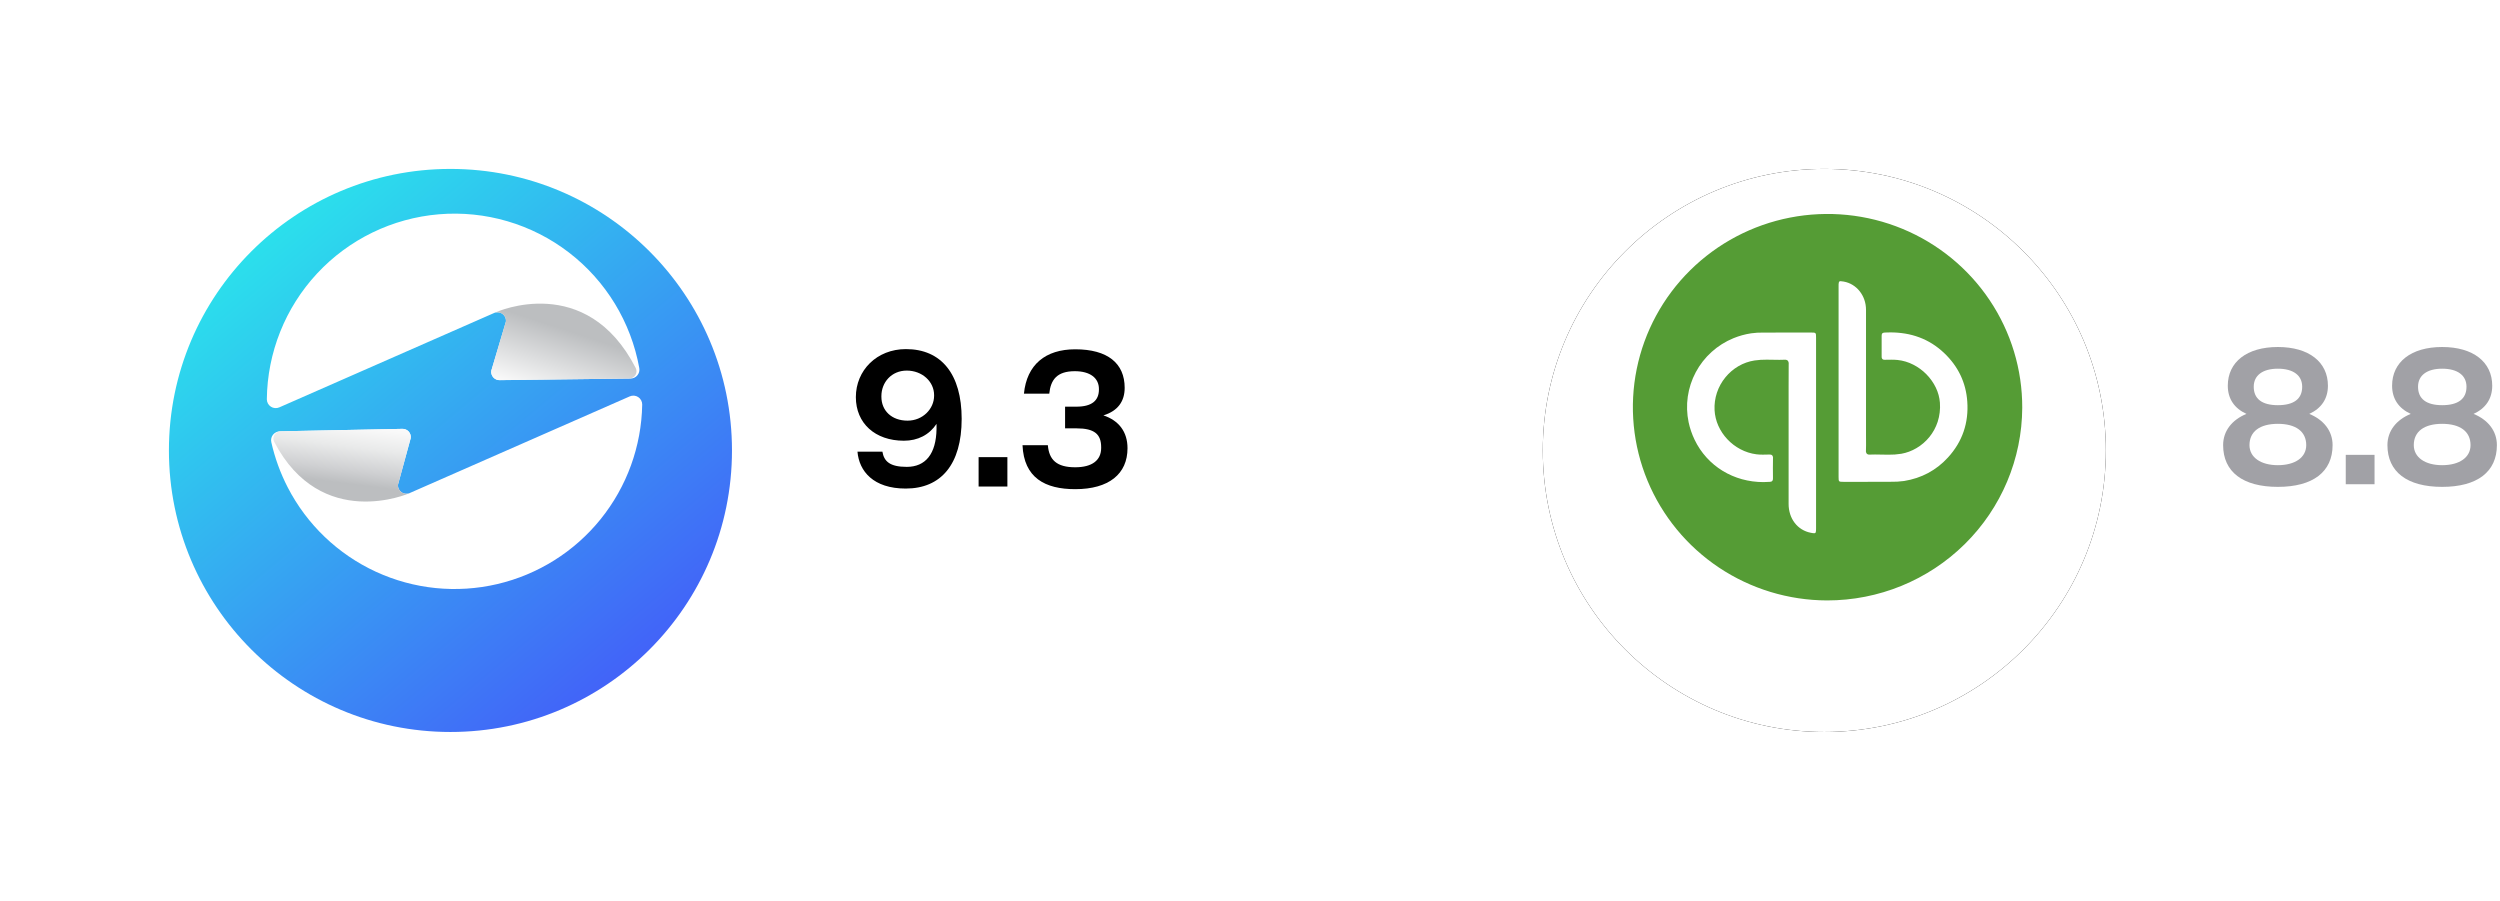
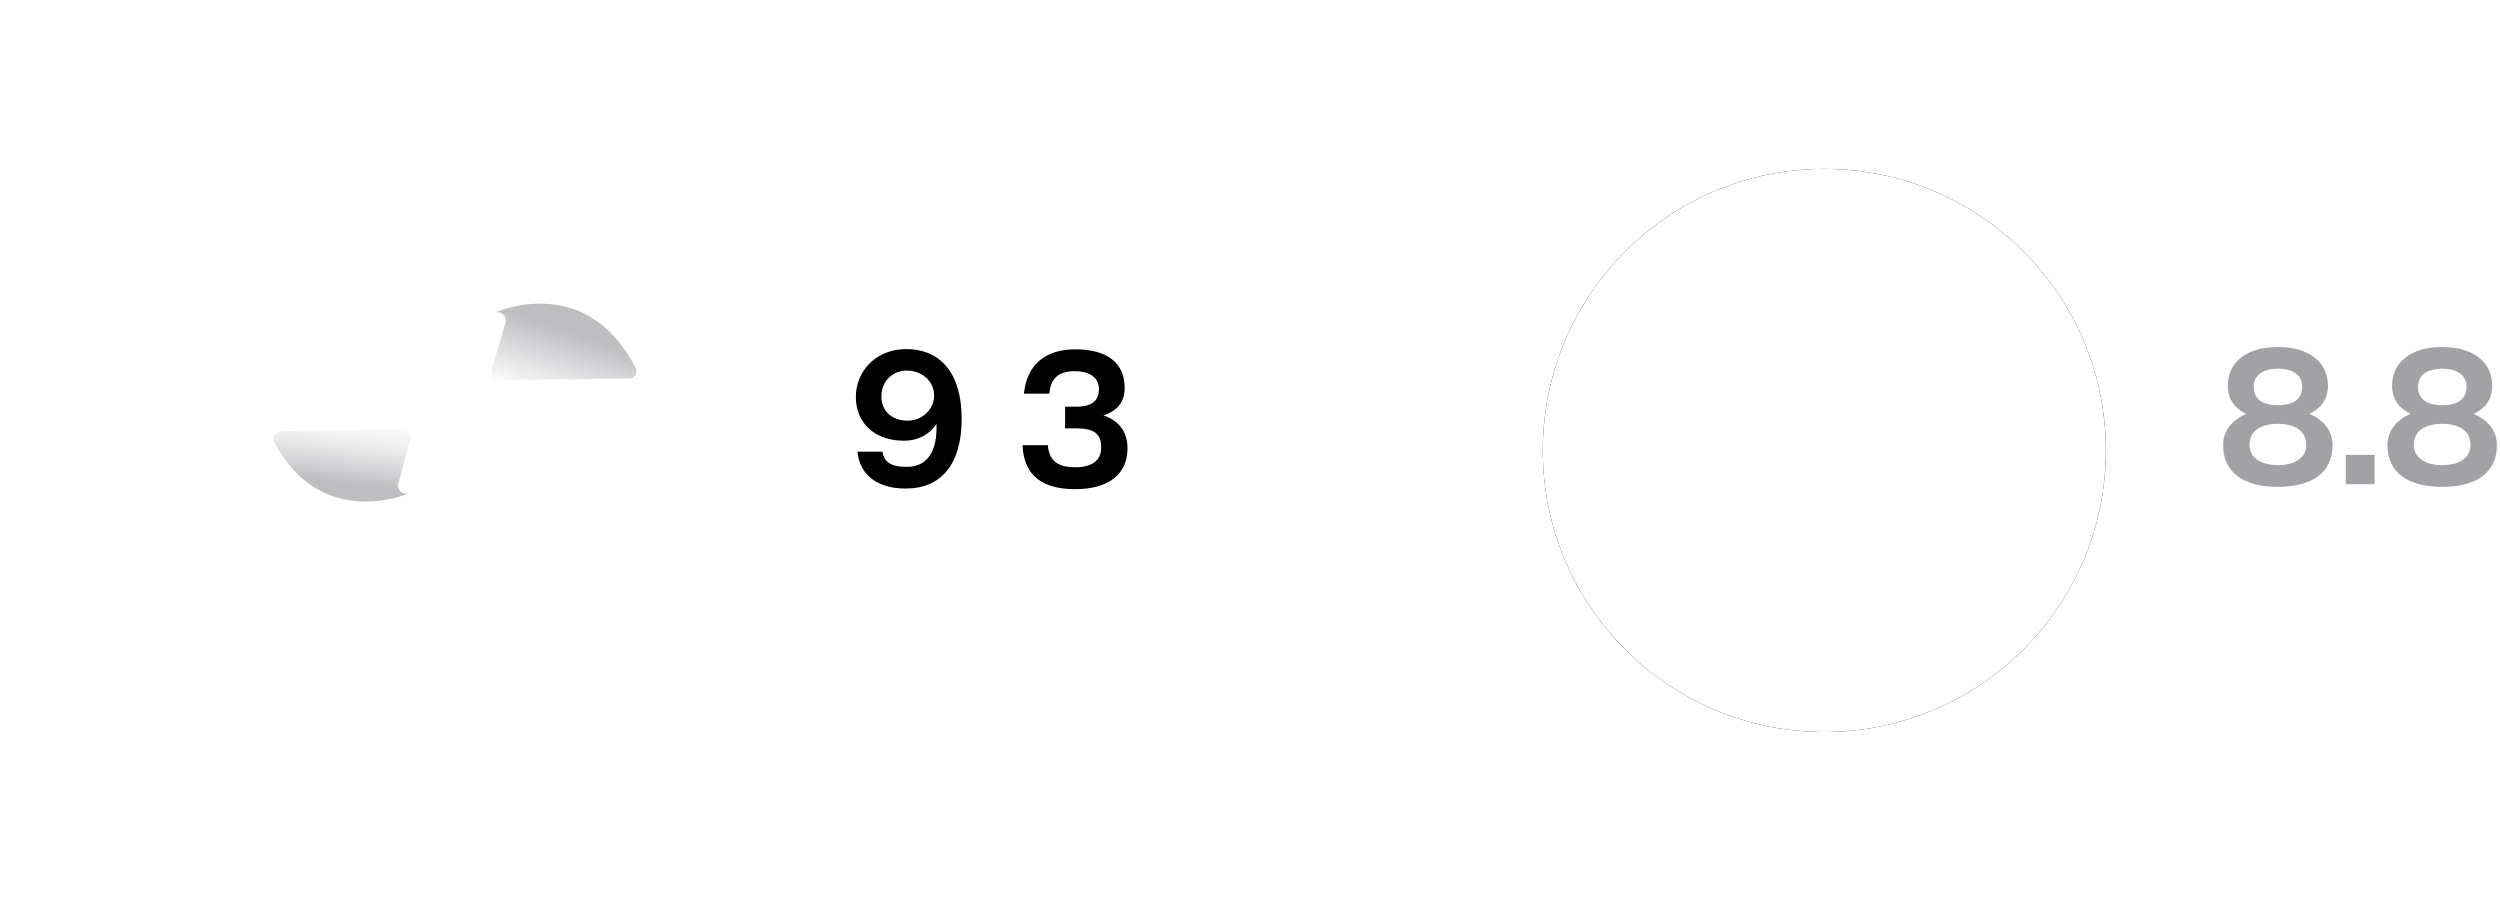
<svg xmlns="http://www.w3.org/2000/svg" width="222" height="80" viewBox="0 0 222 80" fill="none">
  <g filter="url(#filter0_d_64_1382)">
-     <circle cx="40" cy="36" r="25" fill="url(#paint0_linear_64_1382)" />
-   </g>
+     </g>
  <path d="M36.406 43.772L55.921 35.199C56.042 35.145 56.173 35.123 56.305 35.134C56.436 35.144 56.562 35.188 56.672 35.26C56.782 35.332 56.873 35.431 56.935 35.547C56.997 35.663 57.029 35.792 57.028 35.924C56.965 39.635 55.665 43.218 53.333 46.106C51.002 48.994 47.772 51.022 44.157 51.867C40.543 52.712 36.749 52.326 33.379 50.771C30.008 49.216 27.253 46.58 25.551 43.282C24.895 42.01 24.405 40.659 24.091 39.263C24.066 39.149 24.066 39.031 24.092 38.917C24.118 38.803 24.169 38.697 24.241 38.605C24.314 38.513 24.405 38.438 24.51 38.386C24.614 38.334 24.729 38.305 24.846 38.303L35.735 38.083C35.839 38.081 35.943 38.101 36.039 38.142C36.134 38.184 36.22 38.245 36.29 38.323C36.36 38.4 36.413 38.492 36.444 38.591C36.475 38.691 36.485 38.796 36.472 38.9L35.343 43.026C35.328 43.158 35.349 43.292 35.404 43.413C35.459 43.534 35.545 43.638 35.654 43.714C35.762 43.791 35.89 43.836 36.022 43.846C36.154 43.856 36.287 43.831 36.406 43.772Z" fill="white" />
  <path d="M35.346 43.026C35.331 43.157 35.352 43.291 35.407 43.411C35.461 43.532 35.547 43.636 35.655 43.712C35.764 43.788 35.891 43.834 36.023 43.845C36.155 43.855 36.287 43.83 36.406 43.772L36.338 43.805C36.338 43.805 28.532 47.242 24.35 39.235C24.301 39.138 24.276 39.03 24.28 38.922C24.283 38.813 24.314 38.707 24.37 38.613C24.425 38.52 24.504 38.442 24.598 38.387C24.692 38.333 24.799 38.303 24.908 38.3L35.737 38.082C35.841 38.08 35.945 38.1 36.041 38.142C36.137 38.183 36.222 38.245 36.292 38.322C36.362 38.4 36.415 38.491 36.446 38.591C36.477 38.69 36.487 38.795 36.474 38.899L35.346 43.026Z" fill="url(#paint1_linear_64_1382)" />
-   <path d="M43.849 27.806L24.802 36.174C24.682 36.227 24.551 36.249 24.421 36.239C24.29 36.228 24.164 36.185 24.054 36.114C23.944 36.043 23.854 35.945 23.791 35.83C23.729 35.715 23.696 35.586 23.695 35.455C23.74 31.308 25.331 27.326 28.155 24.288C30.98 21.251 34.837 19.376 38.971 19.029C43.105 18.683 47.22 19.89 50.511 22.415C53.803 24.94 56.034 28.602 56.769 32.684C56.789 32.797 56.785 32.913 56.756 33.025C56.727 33.136 56.673 33.239 56.6 33.328C56.527 33.417 56.435 33.489 56.331 33.538C56.227 33.588 56.114 33.614 55.999 33.615L44.374 33.752C44.268 33.754 44.163 33.734 44.066 33.692C43.969 33.65 43.882 33.588 43.811 33.51C43.74 33.431 43.687 33.338 43.656 33.237C43.624 33.137 43.614 33.03 43.627 32.925L44.925 28.563C44.941 28.429 44.92 28.294 44.865 28.171C44.809 28.048 44.722 27.942 44.612 27.865C44.502 27.787 44.373 27.741 44.238 27.73C44.104 27.72 43.969 27.746 43.849 27.806Z" fill="white" />
  <path d="M44.92 28.564C44.934 28.444 44.919 28.322 44.875 28.21C44.831 28.097 44.76 27.997 44.669 27.918C44.577 27.839 44.468 27.783 44.35 27.756C44.232 27.729 44.109 27.731 43.992 27.762L44.07 27.713C44.07 27.713 52.059 24.111 56.454 32.685C56.503 32.782 56.526 32.889 56.522 32.998C56.517 33.106 56.485 33.212 56.429 33.304C56.372 33.397 56.293 33.474 56.199 33.527C56.105 33.581 55.998 33.61 55.89 33.611L44.368 33.76C44.262 33.762 44.157 33.742 44.06 33.7C43.963 33.658 43.876 33.596 43.805 33.517C43.734 33.439 43.681 33.346 43.649 33.245C43.618 33.145 43.608 33.038 43.621 32.933L44.92 28.564Z" fill="url(#paint2_linear_64_1382)" />
  <path d="M202.274 43.234C199.16 43.234 197.414 41.902 197.414 39.526C197.414 38.266 198.206 37.276 199.484 36.754C198.422 36.268 197.828 35.422 197.828 34.252C197.828 32.146 199.52 30.814 202.274 30.814C205.028 30.814 206.72 32.146 206.72 34.252C206.72 35.422 206.126 36.268 205.064 36.754C206.342 37.276 207.134 38.266 207.134 39.526C207.134 41.902 205.388 43.234 202.274 43.234ZM202.274 35.98C203.696 35.98 204.434 35.422 204.434 34.342C204.434 33.334 203.642 32.74 202.274 32.74C200.924 32.74 200.132 33.334 200.132 34.342C200.132 35.422 200.87 35.98 202.274 35.98ZM202.274 41.308C203.804 41.308 204.794 40.624 204.794 39.526C204.794 38.32 203.876 37.636 202.274 37.636C200.672 37.636 199.754 38.32 199.754 39.526C199.754 40.606 200.744 41.308 202.274 41.308Z" fill="#A1A1A6" />
  <path d="M208.303 43V40.39H210.859V43H208.303Z" fill="#A1A1A6" />
  <path d="M216.864 43.234C213.75 43.234 212.004 41.902 212.004 39.526C212.004 38.266 212.796 37.276 214.074 36.754C213.012 36.268 212.418 35.422 212.418 34.252C212.418 32.146 214.11 30.814 216.864 30.814C219.618 30.814 221.31 32.146 221.31 34.252C221.31 35.422 220.716 36.268 219.654 36.754C220.932 37.276 221.724 38.266 221.724 39.526C221.724 41.902 219.978 43.234 216.864 43.234ZM216.864 35.98C218.286 35.98 219.024 35.422 219.024 34.342C219.024 33.334 218.232 32.74 216.864 32.74C215.514 32.74 214.722 33.334 214.722 34.342C214.722 35.422 215.46 35.98 216.864 35.98ZM216.864 41.308C218.394 41.308 219.384 40.624 219.384 39.526C219.384 38.32 218.466 37.636 216.864 37.636C215.262 37.636 214.344 38.32 214.344 39.526C214.344 40.606 215.334 41.308 216.864 41.308Z" fill="#A1A1A6" />
  <g filter="url(#filter1_d_64_1382)">
    <circle cx="162" cy="36" r="25" fill="#0A0A0A" />
    <circle cx="162" cy="36" r="25" fill="white" />
  </g>
-   <path d="M162.24 53.318C158.821 53.309 155.482 52.293 152.644 50.4C149.807 48.507 147.598 45.822 146.298 42.683C144.998 39.544 144.665 36.093 145.341 32.767C146.017 29.44 147.672 26.387 150.096 23.994C152.52 21.601 155.604 19.974 158.959 19.321C162.314 18.668 165.789 19.016 168.945 20.323C172.1 21.63 174.794 23.836 176.686 26.663C178.579 29.489 179.584 32.809 179.575 36.203C179.556 40.752 177.721 45.108 174.471 48.316C171.222 51.524 166.824 53.323 162.24 53.318Z" fill="#559C35" />
  <path d="M161.089 47.352C160.987 47.345 160.886 47.331 160.787 47.307C160.222 47.199 159.717 46.888 159.37 46.433C159.194 46.203 159.059 45.945 158.971 45.67C158.875 45.373 158.827 45.064 158.828 44.752C158.825 42.448 158.825 40.109 158.828 37.846C158.828 37.039 158.828 36.035 158.828 35.084C158.828 34.827 158.828 34.566 158.828 34.314V34.31C158.828 33.662 158.824 32.993 158.835 32.333C158.842 32.278 158.839 32.223 158.825 32.17C158.81 32.117 158.786 32.067 158.752 32.024C158.716 31.994 158.675 31.972 158.63 31.958C158.585 31.945 158.539 31.94 158.492 31.945H158.445C158.311 31.951 158.166 31.954 158.002 31.954C157.823 31.954 157.641 31.95 157.465 31.947H157.443C157.262 31.943 157.074 31.939 156.889 31.939C156.526 31.934 156.162 31.958 155.802 32.01C155.295 32.088 154.809 32.261 154.368 32.52C153.929 32.778 153.54 33.111 153.219 33.504C152.544 34.325 152.2 35.365 152.254 36.423C152.28 36.902 152.394 37.371 152.59 37.809C152.787 38.249 153.057 38.654 153.389 39.005C153.723 39.362 154.114 39.661 154.547 39.889C154.99 40.124 155.472 40.278 155.97 40.342C156.16 40.365 156.351 40.375 156.542 40.373C156.688 40.373 156.839 40.369 156.973 40.365L157.097 40.362H157.124C157.169 40.357 157.214 40.361 157.256 40.373C157.299 40.385 157.339 40.406 157.373 40.434C157.401 40.47 157.422 40.511 157.434 40.554C157.446 40.598 157.449 40.644 157.442 40.688C157.429 41.254 157.434 41.828 157.439 42.385V42.481C157.447 42.558 157.428 42.635 157.386 42.699C157.359 42.728 157.325 42.751 157.288 42.766C157.25 42.781 157.21 42.788 157.17 42.787C156.977 42.802 156.782 42.81 156.59 42.81C155.946 42.811 155.306 42.724 154.686 42.554C154.084 42.387 153.507 42.138 152.974 41.813C152.443 41.489 151.961 41.09 151.543 40.63C151.113 40.157 150.755 39.623 150.48 39.047C150.242 38.553 150.064 38.033 149.949 37.497C149.633 35.987 149.857 34.415 150.584 33.053C151.311 31.69 152.494 30.622 153.929 30.033C154.434 29.826 154.962 29.68 155.502 29.598C155.86 29.549 156.221 29.527 156.583 29.533C156.676 29.533 156.771 29.533 156.863 29.533H156.877C156.969 29.533 157.076 29.533 157.18 29.533H157.274C157.716 29.53 158.192 29.529 158.772 29.529H159.866H160.794C161.029 29.529 161.147 29.529 161.206 29.587C161.266 29.645 161.266 29.759 161.266 29.987C161.266 32.116 161.266 34.266 161.266 36.349C161.266 37.056 161.266 37.763 161.266 38.47C161.266 39.177 161.266 39.882 161.266 40.583C161.266 42.657 161.266 44.801 161.266 46.92C161.264 47.249 161.256 47.352 161.089 47.352ZM165.782 42.787C165.092 42.787 164.401 42.787 163.696 42.787C163.275 42.787 163.267 42.778 163.266 42.352C163.266 40.336 163.266 38.288 163.266 36.307V36.273C163.266 35.461 163.266 34.649 163.266 33.837C163.266 31.033 163.266 28.191 163.266 25.387C163.258 25.277 163.268 25.168 163.294 25.061C163.318 24.995 163.364 24.969 163.451 24.969C163.543 24.974 163.634 24.985 163.724 25.004C164.005 25.054 164.273 25.156 164.515 25.305C164.755 25.453 164.967 25.642 165.141 25.863C165.32 26.09 165.459 26.345 165.553 26.617C165.652 26.904 165.702 27.205 165.702 27.509C165.704 30.212 165.702 32.956 165.702 35.609V35.636C165.702 36.624 165.702 37.645 165.702 38.648C165.702 38.781 165.702 38.917 165.704 39.047C165.707 39.357 165.709 39.677 165.697 39.992C165.689 40.044 165.691 40.097 165.704 40.149C165.717 40.2 165.74 40.248 165.772 40.291C165.806 40.32 165.845 40.342 165.888 40.355C165.931 40.368 165.976 40.373 166.02 40.368H166.062C166.197 40.362 166.34 40.359 166.501 40.359C166.702 40.359 166.91 40.364 167.093 40.368H167.099C167.292 40.373 167.493 40.377 167.689 40.377C168.072 40.383 168.454 40.356 168.832 40.295C169.068 40.253 169.3 40.191 169.524 40.107C169.752 40.022 169.972 39.918 170.181 39.794C171.074 39.27 171.742 38.441 172.063 37.462C172.239 36.915 172.307 36.34 172.265 35.767C172.23 35.298 172.105 34.839 171.899 34.416C171.795 34.2 171.673 33.994 171.535 33.799C171.395 33.601 171.24 33.415 171.071 33.243C170.73 32.894 170.334 32.603 169.898 32.382C169.463 32.158 168.989 32.016 168.501 31.965C168.315 31.947 168.129 31.939 167.942 31.941C167.818 31.941 167.688 31.943 167.564 31.946H167.544L167.371 31.949H167.36C167.323 31.953 167.286 31.949 167.25 31.938C167.215 31.927 167.182 31.909 167.153 31.885C167.128 31.854 167.11 31.819 167.099 31.781C167.088 31.743 167.085 31.703 167.09 31.664C167.097 31.051 167.097 30.427 167.09 29.807C167.087 29.587 167.196 29.538 167.384 29.529C167.543 29.521 167.702 29.517 167.857 29.517C168.3 29.516 168.743 29.552 169.181 29.623C169.605 29.693 170.021 29.803 170.424 29.953C170.829 30.103 171.217 30.295 171.583 30.524C171.965 30.765 172.322 31.044 172.648 31.356C172.948 31.64 173.223 31.95 173.469 32.282C173.707 32.604 173.914 32.947 174.087 33.307C174.259 33.668 174.397 34.044 174.497 34.43C174.6 34.83 174.666 35.239 174.694 35.651C174.728 36.11 174.718 36.571 174.664 37.028C174.612 37.467 174.514 37.9 174.371 38.318C174.228 38.736 174.04 39.138 173.811 39.517C173.572 39.912 173.295 40.282 172.982 40.622C172.726 40.903 172.447 41.162 172.149 41.397C171.857 41.625 171.547 41.828 171.22 42.003C170.893 42.178 170.551 42.324 170.198 42.441C169.835 42.561 169.463 42.651 169.085 42.712C168.685 42.768 168.281 42.791 167.877 42.782H167.539C166.997 42.784 166.422 42.787 165.782 42.787Z" fill="white" />
  <path d="M80.428 43.384C77.548 43.384 76.288 41.836 76.144 40.108H78.358C78.502 40.972 79.024 41.458 80.518 41.458C82.192 41.458 83.128 40.306 83.164 38.092V37.642C82.516 38.614 81.508 39.136 80.266 39.136C77.71 39.136 76 37.588 76 35.266C76 32.89 77.854 31 80.446 31C83.596 31 85.396 33.232 85.396 37.192C85.396 41.242 83.56 43.384 80.428 43.384ZM80.59 37.354C81.94 37.354 82.948 36.31 82.948 35.14V35.086C82.948 33.88 81.886 32.908 80.518 32.908C79.168 32.908 78.268 33.952 78.268 35.176V35.23C78.268 36.472 79.186 37.354 80.59 37.354Z" fill="black" />
-   <path d="M86.9 43.204V40.594H89.456V43.204H86.9Z" fill="black" />
  <path d="M95.479 43.438C92.797 43.438 90.925 42.43 90.799 39.532H93.049C93.157 40.828 93.823 41.494 95.479 41.494C96.991 41.494 97.783 40.864 97.783 39.784V39.712C97.783 38.56 97.189 38.038 95.605 38.038H94.579V36.112H95.587C96.955 36.112 97.585 35.572 97.585 34.582V34.546C97.585 33.574 96.811 32.962 95.443 32.962C93.859 32.962 93.301 33.718 93.175 34.96H90.925C91.177 32.386 92.833 31.018 95.479 31.018C98.359 31.018 99.871 32.26 99.871 34.438C99.871 35.626 99.277 36.49 97.981 36.886C99.349 37.336 100.123 38.344 100.123 39.802C100.123 42.088 98.467 43.438 95.479 43.438Z" fill="black" />
  <defs>
    <filter id="filter0_d_64_1382" x="0" y="0" width="80" height="80" filterUnits="userSpaceOnUse" color-interpolation-filters="sRGB">
      <feFlood flood-opacity="0" result="BackgroundImageFix" />
      <feColorMatrix in="SourceAlpha" type="matrix" values="0 0 0 0 0 0 0 0 0 0 0 0 0 0 0 0 0 0 127 0" result="hardAlpha" />
      <feOffset dy="4" />
      <feGaussianBlur stdDeviation="7.5" />
      <feComposite in2="hardAlpha" operator="out" />
      <feColorMatrix type="matrix" values="0 0 0 0 0 0 0 0 0 0 0 0 0 0 0 0 0 0 0.15 0" />
      <feBlend mode="normal" in2="BackgroundImageFix" result="effect1_dropShadow_64_1382" />
      <feBlend mode="normal" in="SourceGraphic" in2="effect1_dropShadow_64_1382" result="shape" />
    </filter>
    <filter id="filter1_d_64_1382" x="122" y="0" width="80" height="80" filterUnits="userSpaceOnUse" color-interpolation-filters="sRGB">
      <feFlood flood-opacity="0" result="BackgroundImageFix" />
      <feColorMatrix in="SourceAlpha" type="matrix" values="0 0 0 0 0 0 0 0 0 0 0 0 0 0 0 0 0 0 127 0" result="hardAlpha" />
      <feOffset dy="4" />
      <feGaussianBlur stdDeviation="7.5" />
      <feComposite in2="hardAlpha" operator="out" />
      <feColorMatrix type="matrix" values="0 0 0 0 0 0 0 0 0 0 0 0 0 0 0 0 0 0 0.15 0" />
      <feBlend mode="normal" in2="BackgroundImageFix" result="effect1_dropShadow_64_1382" />
      <feBlend mode="normal" in="SourceGraphic" in2="effect1_dropShadow_64_1382" result="shape" />
    </filter>
    <linearGradient id="paint0_linear_64_1382" x1="23.434" y1="17.024" x2="55.663" y2="55.578" gradientUnits="userSpaceOnUse">
      <stop stop-color="#2BE0EC" />
      <stop offset="1" stop-color="#4263F8" />
    </linearGradient>
    <linearGradient id="paint1_linear_64_1382" x1="32.49" y1="36.539" x2="31.52" y2="44.217" gradientUnits="userSpaceOnUse">
      <stop stop-color="white" />
      <stop offset="0.186" stop-color="#F9F9F9" />
      <stop offset="0.424" stop-color="#E9EAEA" />
      <stop offset="0.689" stop-color="#CFD0D2" />
      <stop offset="0.849" stop-color="#BCBEC0" />
    </linearGradient>
    <linearGradient id="paint2_linear_64_1382" x1="53.089" y1="28.138" x2="50.269" y2="36.677" gradientUnits="userSpaceOnUse">
      <stop offset="0.222" stop-color="#BCBEC0" />
      <stop offset="0.953" stop-color="white" />
    </linearGradient>
  </defs>
</svg>